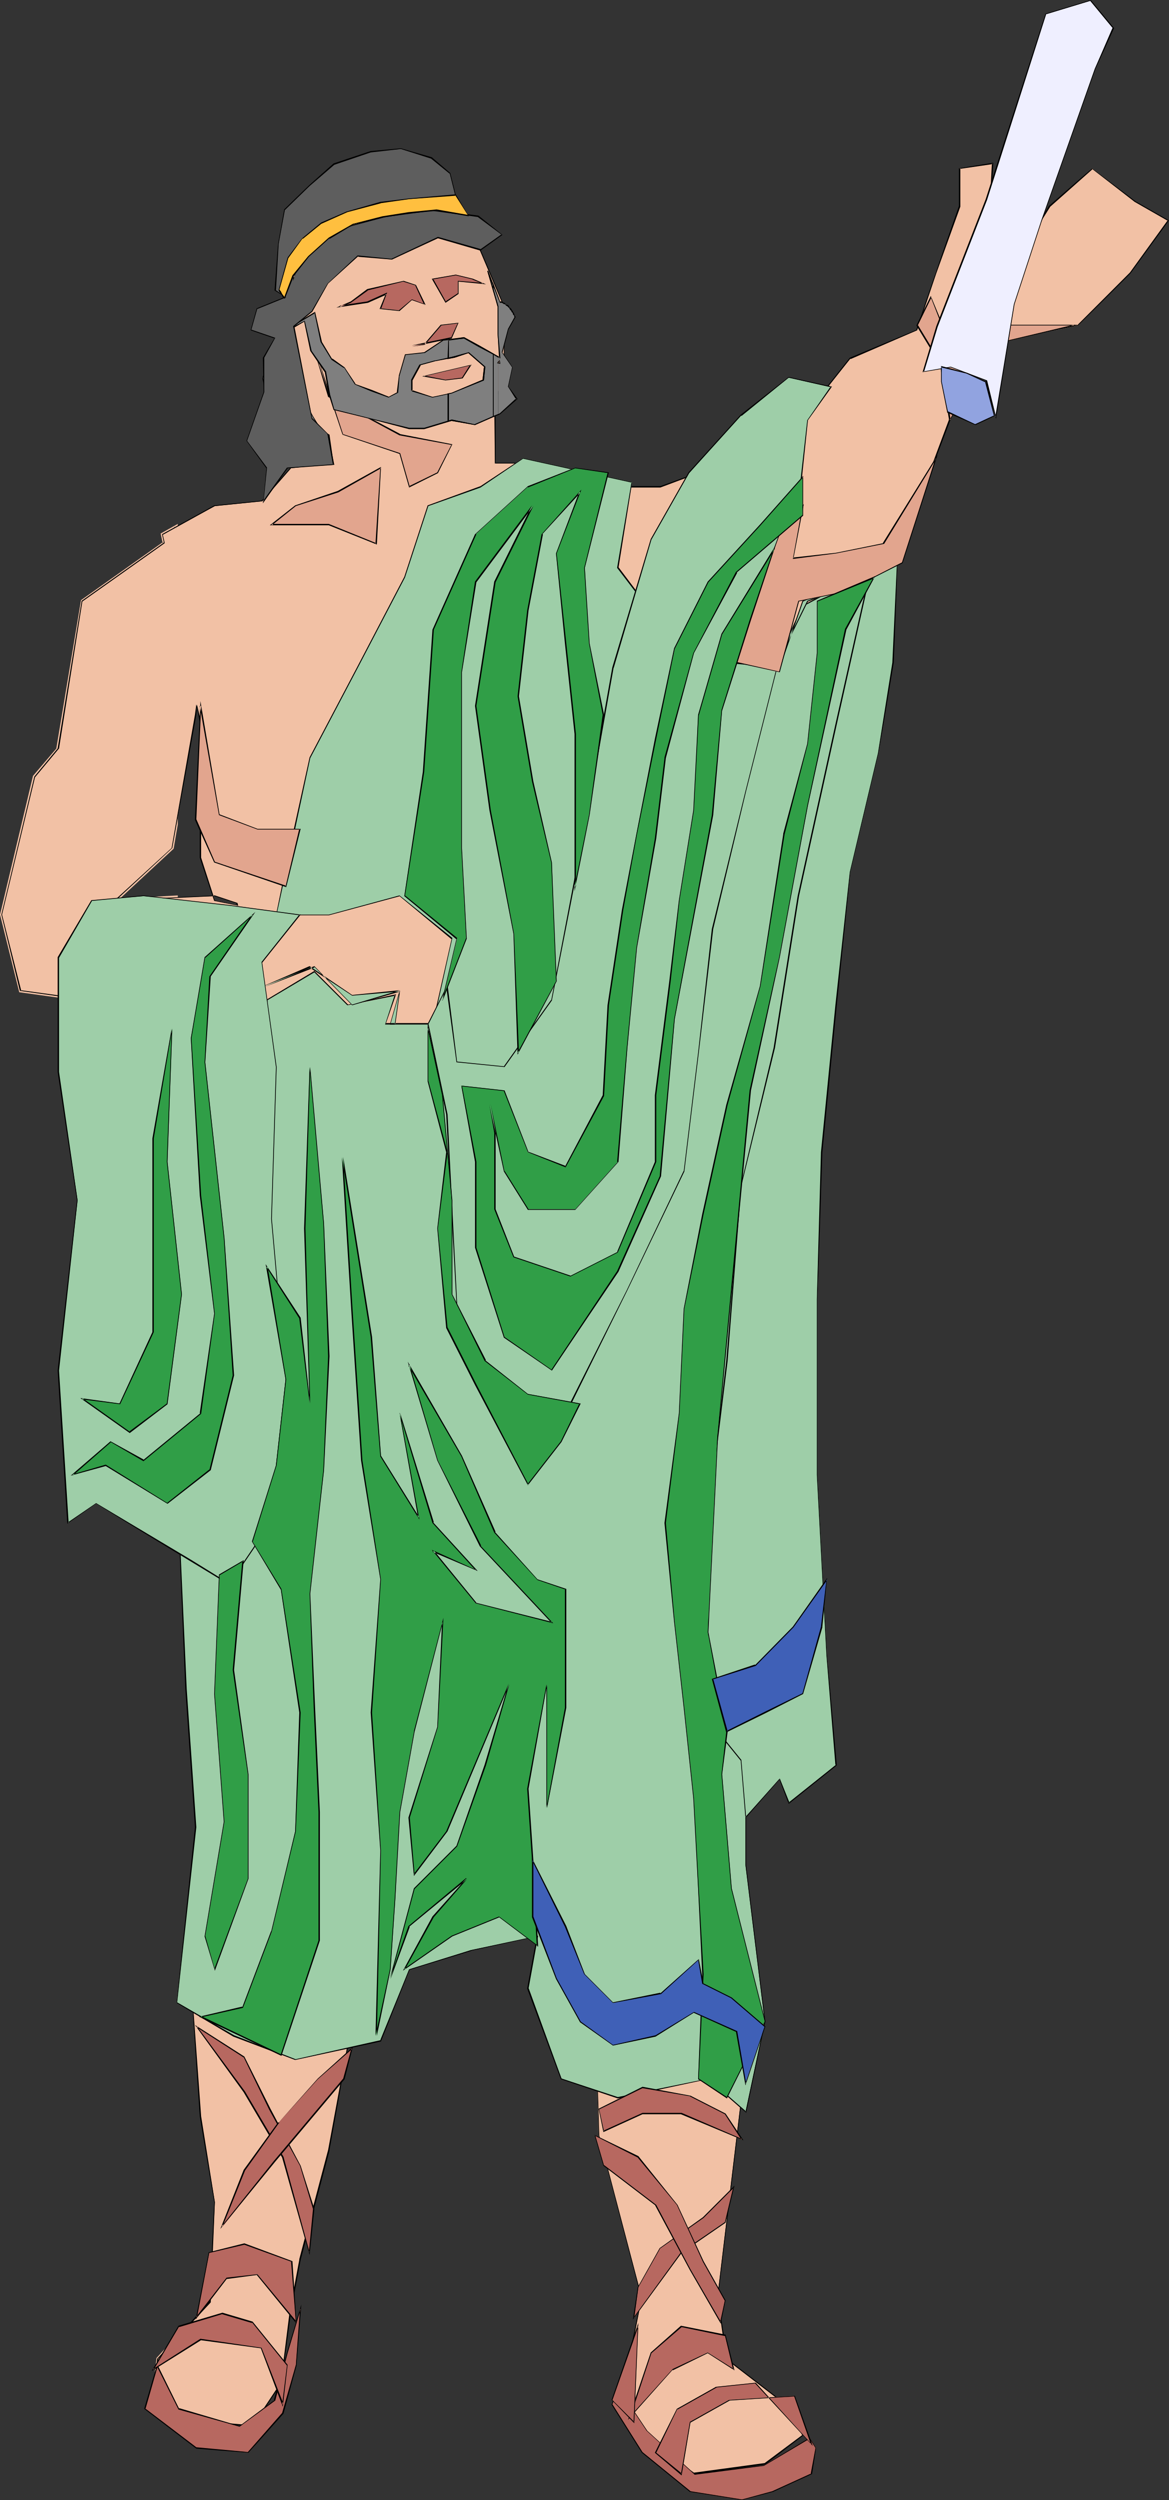
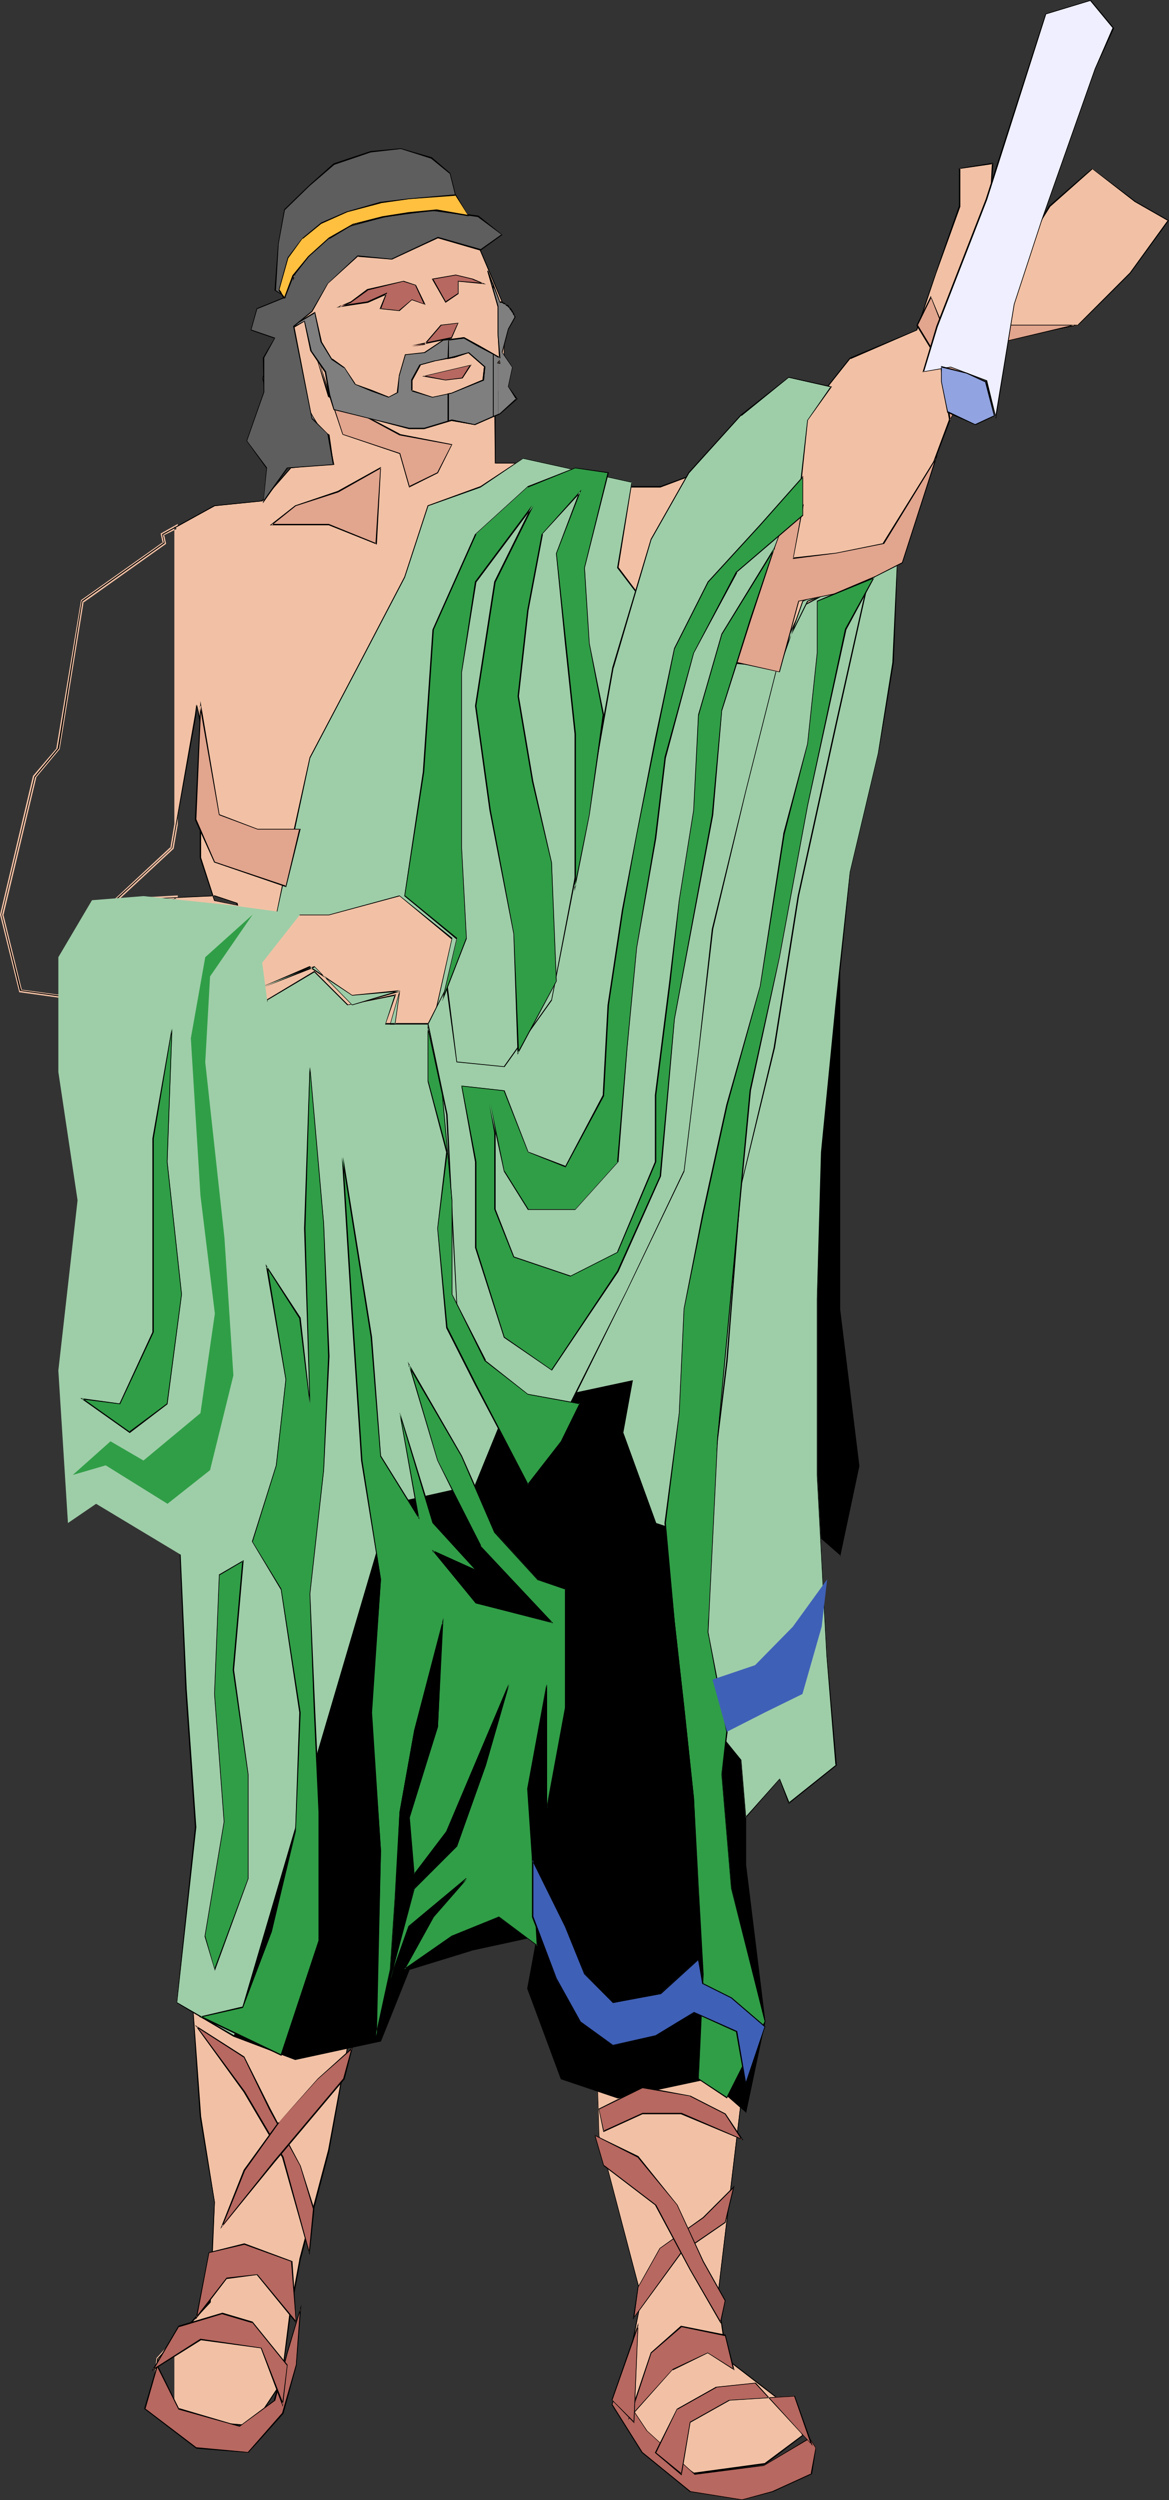
<svg xmlns="http://www.w3.org/2000/svg" xmlns:ns1="http://sodipodi.sourceforge.net/DTD/sodipodi-0.dtd" xmlns:ns2="http://www.inkscape.org/namespaces/inkscape" version="1.0" width="72.806mm" height="155.668mm" id="svg97" ns1:docname="Athenian.wmf">
  <rect width="100%" height="100%" fill="#333333" stroke="none" />
  <ns1:namedview id="namedview97" pagecolor="#ffffff" bordercolor="#000000" borderopacity="0.25" ns2:showpageshadow="2" ns2:pageopacity="0.0" ns2:pagecheckerboard="0" ns2:deskcolor="#d1d1d1" ns2:document-units="mm" />
  <defs id="defs1">
    <pattern id="WMFhbasepattern" patternUnits="userSpaceOnUse" width="6" height="6" x="0" y="0" />
  </defs>
-   <path style="fill:#f2c1a5;fill-opacity:1;fill-rule:evenodd;stroke:none" d="m 41.526,550.379 -4.363,4.848 -1.131,8.888 5.494,3.07 z m 0,-426.439 -3.232,1.778 0.323,2.101 -19.228,13.735 -5.655,34.581 -5.494,6.787 -7.917,32.318 4.524,17.937 36.679,5.171 v -27.147 l -14.381,0.646 13.411,-12.281 0.969,-5.494 z" id="path1" />
  <path style="fill:#f2c1a5;fill-opacity:1;fill-rule:evenodd;stroke:none" d="m 41.849,549.41 -5.009,5.494 -1.131,9.534 6.14,3.393 V 549.41 l -0.808,0.97 v 16.805 l 0.646,-0.323 -5.494,-3.07 0.323,0.485 0.969,-9.049 v 0.162 l 4.363,-4.686 -0.808,-0.323 z" id="path2" />
  <path style="fill:#f2c1a5;fill-opacity:1;fill-rule:evenodd;stroke:none" d="m 41.849,123.294 -4.04,2.262 0.485,2.262 0.162,-0.323 -19.39,13.735 -5.817,34.904 0.162,-0.162 -5.655,6.625 L 0,215.239 l 4.524,18.26 37.325,5.171 v -27.955 l -14.704,0.808 0.323,0.646 13.411,-12.443 0.969,-5.656 v -70.777 l -0.808,0.646 v 70.131 -0.162 l -0.969,5.656 0.162,-0.323 -14.057,13.089 15.35,-0.808 -0.485,-0.323 v 27.147 l 0.485,-0.485 -36.679,-5.009 0.323,0.162 -4.363,-17.775 v 0.162 l 7.756,-32.48 -0.162,0.162 5.655,-6.787 5.655,-34.742 -0.162,0.323 19.551,-13.897 -0.485,-2.262 -0.162,0.323 3.232,-1.616 -0.646,-0.485 z" id="path3" />
  <path style="fill:#f2c1a5;fill-opacity:1;fill-rule:evenodd;stroke:none" d="m 151.886,280.845 -0.808,-25.37 5.494,-16.805 1.131,-16.644 3.393,-20.199 15.512,-34.742 12.28,-23.431 22.46,-12.281 13.411,-35.873 12.28,-15.513 16.804,-3.393 12.28,-12.443 8.887,-12.281 -7.917,-4.525 -10.018,-7.756 -10.018,9.049 -5.655,8.888 h -8.887 l 1.131,-19.068 -7.756,1.131 v 9.049 l -5.655,15.513 -4.363,13.574 -15.673,6.625 -13.573,16.805 -14.381,3.393 -7.917,6.787 -8.887,3.232 h -10.018 l -11.149,-2.262 -6.625,-3.232 H 116.499 V 94.369 l 2.262,-5.494 V 72.07 L 108.582,48.639 93.07,35.227 70.611,46.377 l -4.524,29.086 -3.232,18.906 14.542,7.918 0.969,6.787 -10.018,0.97 -6.625,7.918 -11.149,1.131 -9.049,4.848 v 70.131 l 4.524,-25.855 0.162,-2.424 0.969,4.201 v 31.833 l 3.393,10.019 5.332,1.131 -0.162,-0.323 -5.171,-1.778 -9.049,0.323 v 27.147 l 3.393,0.323 15.512,-2.909 0.162,0.646 -5.655,1.293 5.655,25.693 -3.393,12.281 v 13.412 l -5.494,4.525 -7.917,43.468 1.131,26.824 1.131,42.498 4.524,19.068 -4.524,10.019 -1.131,31.349 2.262,31.187 3.393,20.199 -1.131,23.431 -7.917,8.726 v 16.805 l 4.524,2.585 13.411,1.131 6.625,-10.18 2.262,-16.805 2.262,-12.119 6.786,-25.855 6.786,-36.843 -3.555,-29.086 v -14.543 l 6.786,-25.855 10.018,-31.349 3.393,-27.955 -0.646,-5.009 h 0.646 l 4.363,-13.897 3.393,32.48 16.804,46.861 21.167,41.367 -6.786,22.461 1.131,37.974 10.18,38.136 -4.524,22.3 5.494,11.15 11.311,7.918 16.643,-2.262 8.887,-6.625 -3.232,-6.787 -14.542,-11.15 -2.262,-14.543 5.494,-45.892 -0.969,-34.581 -4.524,-9.049 2.262,-16.805 2.262,-22.461 -1.131,-75.948 -17.935,-55.749 z" id="path4" />
  <path style="fill:#000000;fill-opacity:1;fill-rule:evenodd;stroke:none" d="m 152.047,280.845 -0.969,-25.37 v 0.162 l 5.655,-16.967 1.131,-16.644 3.232,-20.199 v 0 l 15.673,-34.581 12.28,-23.592 v 0.162 l 22.298,-12.443 13.573,-35.712 12.28,-15.674 h -0.162 l 16.804,-3.393 12.28,-12.281 v 0 l 9.049,-12.443 -7.917,-4.525 -10.18,-7.756 -10.18,8.888 -5.494,9.049 v -0.162 h -8.887 l 0.162,0.162 1.131,-19.229 -8.079,1.293 v 9.049 -0.162 l -5.494,15.674 -4.524,13.412 h 0.162 l -15.835,6.625 -13.411,16.967 v -0.162 l -14.542,3.393 -7.756,6.787 -8.887,3.232 v 0 h -10.018 l -11.149,-2.262 h 0.162 l -6.786,-3.232 h -11.149 l 0.162,0.162 v -14.705 0.162 l 2.101,-5.656 V 72.07 L 108.744,48.477 93.07,35.065 70.449,46.215 l -4.363,29.248 -3.393,19.068 14.704,7.918 -0.162,-0.162 1.131,6.787 v -0.162 l -10.018,1.131 -6.786,7.756 h 0.162 l -11.311,1.131 -12.28,6.787 0.485,2.101 v -0.162 l -19.39,13.735 -5.655,34.742 v 0 l -5.494,6.625 -7.756,32.48 4.363,17.937 40.234,5.656 15.512,-2.909 -0.162,-0.162 0.162,0.646 0.162,-0.162 -5.817,1.293 5.655,25.855 v 0 l -3.393,12.281 v 13.412 h 0.162 l -5.655,4.525 -7.917,43.468 1.293,26.824 0.969,42.498 4.524,19.068 v -0.162 l -4.524,10.18 -0.969,31.349 2.101,31.187 3.393,20.199 -1.131,23.431 v 0 l -12.28,13.412 -1.131,9.211 10.18,5.494 13.411,1.293 6.786,-10.18 2.262,-16.967 2.262,-12.119 v 0 l 6.786,-25.693 v -0.162 l 6.625,-36.843 -3.393,-29.086 v -14.543 0 l 6.786,-25.693 10.018,-31.51 3.232,-27.955 -0.485,-5.009 h -0.162 0.646 l 4.524,-13.897 h -0.323 l 3.555,32.48 16.643,46.861 21.167,41.529 v -0.162 l -6.625,22.461 1.131,37.974 10.018,38.136 v 0 l -4.524,22.3 5.655,11.311 11.311,7.918 16.804,-2.262 8.887,-6.787 -3.232,-6.787 -14.704,-11.311 0.162,0.162 -2.262,-14.543 5.494,-45.892 -0.969,-34.581 -4.524,-9.211 v 0.162 l 2.262,-16.805 2.262,-22.461 -1.293,-75.948 -17.935,-55.911 -2.424,0.646 0.162,0.323 2.262,-0.646 -0.162,-0.162 17.935,55.749 v 0 l 1.131,75.948 -2.262,22.461 -2.101,16.805 4.363,9.049 v 0 l 1.131,34.581 -5.494,45.892 2.101,14.543 14.704,11.311 h -0.162 l 3.393,6.625 v -0.162 l -8.887,6.625 v 0 l -16.643,2.262 v 0 l -11.149,-7.756 v 0 l -5.494,-11.15 v 0 l 4.363,-22.3 -10.018,-38.136 v 0 l -1.131,-37.974 v 0 L 146.715,442.113 125.548,400.746 108.744,353.723 v 0.162 l -3.393,-32.965 -4.686,14.22 h 0.162 -0.646 l 0.485,5.171 -3.232,27.955 v 0 l -10.18,31.349 -6.786,25.855 v 14.543 l 3.555,29.086 -6.786,36.843 v 0 l -6.786,25.693 v 0.162 l -2.262,12.119 -2.101,16.805 v 0 l -6.786,10.18 0.162,-0.162 -13.411,-1.131 v 0 l -10.018,-5.494 h 0.162 l 1.131,-8.888 H 37.163 l 12.442,-13.412 0.969,-23.592 -3.232,-20.199 -2.262,-31.187 1.131,-31.349 v 0 l 4.363,-10.019 -4.363,-19.068 -1.131,-42.498 -1.131,-26.824 7.756,-43.468 v 0.162 l 5.655,-4.525 v -13.574 0 l 3.393,-12.281 -5.655,-25.693 h -0.162 l 5.817,-1.131 -0.323,-0.97 -15.512,2.909 -40.072,-5.494 0.162,0.162 -4.524,-17.937 7.756,-32.318 v 0 l 5.655,-6.787 5.494,-34.581 v 0 l 19.39,-13.735 -0.485,-2.101 v 0.162 l 12.28,-6.787 v 0 l 11.149,-1.131 6.786,-7.756 h -0.162 l 10.18,-1.131 -0.969,-6.787 -14.704,-7.918 h 0.162 L 66.248,75.463 70.772,46.377 70.611,46.538 93.07,35.227 h -0.162 l 15.673,13.574 v -0.162 l 10.018,23.592 v -0.162 16.805 -0.162 l -2.262,5.656 0.162,14.705 h 11.149 v 0 l 6.625,3.393 11.149,2.262 h 10.018 l 9.049,-3.393 7.756,-6.625 v 0 l 14.542,-3.393 13.411,-16.967 v 0.162 l 15.673,-6.787 4.524,-13.412 5.655,-15.674 v -9.049 l -0.162,0.162 7.756,-1.131 -0.162,-0.162 -0.969,19.068 9.049,0.162 5.655,-9.049 v 0 l 10.018,-8.888 h -0.162 l 10.018,7.756 7.917,4.525 -0.162,-0.162 -8.887,12.281 v 0 l -12.28,12.281 h 0.162 l -16.804,3.393 -12.442,15.674 -13.411,35.873 v -0.162 l -22.298,12.443 -12.442,23.431 -15.512,34.742 -3.393,20.199 -1.131,16.644 v 0 l -5.494,16.805 0.969,25.37 z" id="path5" />
  <path style="fill:#000000;fill-opacity:1;fill-rule:evenodd;stroke:none" d="m 46.212,165.792 0.808,4.201 v 31.833 l 3.393,10.18 5.655,1.131 -0.162,-0.646 -5.332,-1.778 -23.429,1.131 v 0.162 l 13.411,-12.443 5.655,-31.349 0.162,-2.424 h -0.162 l -0.323,2.424 -5.494,31.349 v 0 l -13.573,12.443 23.752,-1.131 h -0.162 l 5.332,1.778 h -0.162 l 0.162,0.323 h 0.162 l -5.332,-1.131 v 0 l -3.232,-10.019 v 0 -31.833 l -0.969,-4.201 z" id="path6" />
  <path style="fill:#9ecea8;fill-opacity:1;fill-rule:evenodd;stroke:none" d="m 123.124,107.781 -10.018,6.787 -12.28,4.525 -5.655,16.805 -10.987,21.168 -11.311,21.33 -4.524,21.168 -3.393,15.674 h 12.442 l 16.643,-4.363 12.28,10.019 -4.363,20.037 H 90.808 l 2.262,-6.625 -11.149,2.262 -7.917,-7.918 -11.149,6.787 -3.393,20.037 -1.131,22.461 -7.756,14.543 -5.655,24.4 -3.393,30.218 2.262,50.416 2.262,32.48 -4.524,41.367 13.411,7.756 14.542,5.656 20.198,-4.525 6.625,-16.805 14.542,-4.525 15.673,-3.232 -2.262,12.281 7.917,21.168 13.25,4.525 21.167,-4.525 8.887,7.918 4.524,-21.33 -4.524,-36.843 v -52.517 -41.529 l 5.655,-25.693 v -46.861 l 5.494,-43.63 11.311,-57.042 5.655,-30.056 2.101,-7.918 -16.804,8.888 -6.625,14.543 -22.298,-4.363 -14.542,-19.068 3.393,-20.199 z" id="path7" />
-   <path style="fill:#000000;fill-opacity:1;fill-rule:evenodd;stroke:none" d="m 123.124,107.781 -10.018,6.625 -12.442,4.525 -5.494,16.805 -11.149,21.33 -11.149,21.168 -4.686,21.33 -3.232,15.836 h 12.442 l 16.804,-4.525 h -0.162 l 12.28,10.18 v -0.162 l -4.524,20.037 0.162,-0.162 H 90.808 v 0.162 l 2.424,-6.948 -11.311,2.424 v 0 l -7.917,-7.918 -11.311,6.787 -3.393,20.199 -0.969,22.461 v 0 l -7.917,14.382 -5.494,24.562 -3.393,30.218 2.101,50.416 2.262,32.48 -4.363,41.367 13.411,7.918 14.542,5.494 20.198,-4.363 6.786,-16.967 -0.162,0.162 14.704,-4.525 h -0.162 l 15.673,-3.393 h -0.162 l -2.262,12.281 7.917,21.33 13.411,4.525 21.167,-4.525 v 0 l 9.049,7.918 4.524,-21.492 -4.524,-36.843 v -94.046 l 5.655,-25.693 v -46.861 l 5.494,-43.63 11.149,-57.042 5.655,-30.056 v 0 l 2.262,-8.241 -16.966,9.211 -6.786,14.543 0.162,-0.162 -22.298,-4.363 v 0 l -14.381,-19.068 v 0.162 l 3.232,-20.199 -25.691,-5.656 v 0.162 l 25.691,5.656 -0.162,-0.162 -3.393,20.199 14.542,19.068 22.46,4.525 6.786,-14.705 v 0.162 l 16.804,-8.888 -0.162,-0.323 -2.262,7.918 v 0.162 l -5.655,30.056 -11.149,57.042 -5.494,43.63 v 46.861 l -5.655,25.693 v 94.046 l 4.524,36.843 -4.524,21.33 0.162,-0.162 -8.887,-7.756 -21.329,4.363 v 0 l -13.25,-4.363 v 0 l -7.756,-21.33 v 0.162 l 2.262,-12.443 -15.835,3.393 v 0 l -14.542,4.525 -6.786,16.644 h 0.162 l -20.198,4.525 h 0.162 L 55.099,478.956 41.688,471.2 v 0.162 l 4.524,-41.367 -2.262,-32.48 -2.262,-50.416 3.393,-30.218 5.494,-24.4 v 0 l 7.917,-14.382 0.969,-22.623 3.555,-20.037 h -0.162 l 11.149,-6.625 v 0 l 7.756,7.756 11.311,-2.262 -0.162,-0.162 -2.262,6.948 h 11.311 l 4.524,-20.36 -12.442,-10.019 -16.643,4.525 v 0 h -12.442 0.162 l 3.393,-15.674 4.524,-21.168 v 0 l 11.149,-21.168 11.149,-21.33 5.494,-16.805 v 0 l 12.28,-4.363 10.018,-6.787 v 0 z" id="path8" />
+   <path style="fill:#000000;fill-opacity:1;fill-rule:evenodd;stroke:none" d="m 123.124,107.781 -10.018,6.625 -12.442,4.525 -5.494,16.805 -11.149,21.33 -11.149,21.168 -4.686,21.33 -3.232,15.836 h 12.442 l 16.804,-4.525 h -0.162 l 12.28,10.18 v -0.162 l -4.524,20.037 0.162,-0.162 H 90.808 v 0.162 l 2.424,-6.948 -11.311,2.424 v 0 l -7.917,-7.918 -11.311,6.787 -3.393,20.199 -0.969,22.461 v 0 l -7.917,14.382 -5.494,24.562 -3.393,30.218 2.101,50.416 2.262,32.48 -4.363,41.367 13.411,7.918 14.542,5.494 20.198,-4.363 6.786,-16.967 -0.162,0.162 14.704,-4.525 h -0.162 l 15.673,-3.393 h -0.162 l -2.262,12.281 7.917,21.33 13.411,4.525 21.167,-4.525 v 0 l 9.049,7.918 4.524,-21.492 -4.524,-36.843 v -94.046 l 5.655,-25.693 v -46.861 l 5.494,-43.63 11.149,-57.042 5.655,-30.056 v 0 l 2.262,-8.241 -16.966,9.211 -6.786,14.543 0.162,-0.162 -22.298,-4.363 v 0 l -14.381,-19.068 v 0.162 l 3.232,-20.199 -25.691,-5.656 v 0.162 l 25.691,5.656 -0.162,-0.162 -3.393,20.199 14.542,19.068 22.46,4.525 6.786,-14.705 v 0.162 l 16.804,-8.888 -0.162,-0.323 -2.262,7.918 v 0.162 v 46.861 l -5.655,25.693 v 94.046 l 4.524,36.843 -4.524,21.33 0.162,-0.162 -8.887,-7.756 -21.329,4.363 v 0 l -13.25,-4.363 v 0 l -7.756,-21.33 v 0.162 l 2.262,-12.443 -15.835,3.393 v 0 l -14.542,4.525 -6.786,16.644 h 0.162 l -20.198,4.525 h 0.162 L 55.099,478.956 41.688,471.2 v 0.162 l 4.524,-41.367 -2.262,-32.48 -2.262,-50.416 3.393,-30.218 5.494,-24.4 v 0 l 7.917,-14.382 0.969,-22.623 3.555,-20.037 h -0.162 l 11.149,-6.625 v 0 l 7.756,7.756 11.311,-2.262 -0.162,-0.162 -2.262,6.948 h 11.311 l 4.524,-20.36 -12.442,-10.019 -16.643,4.525 v 0 h -12.442 0.162 l 3.393,-15.674 4.524,-21.168 v 0 l 11.149,-21.168 11.149,-21.33 5.494,-16.805 v 0 l 12.28,-4.363 10.018,-6.787 v 0 z" id="path8" />
  <path style="fill:#9ecea8;fill-opacity:1;fill-rule:evenodd;stroke:none" d="m 51.706,292.48 6.625,-33.611 -8.887,-21.168 23.429,-10.18 10.018,6.787 11.149,-1.131 -2.101,7.756 h 8.887 l 4.363,21.33 2.424,44.599 7.756,24.562 10.018,15.674 7.756,-14.543 14.542,-28.925 13.411,-27.955 3.232,-27.955 3.393,-29.086 7.756,-32.48 7.917,-31.349 6.786,-13.25 14.381,-5.656 -7.756,34.581 -8.887,40.398 -5.655,35.712 -7.917,32.48 -3.232,41.206 -4.524,36.843 v 39.267 l 2.262,11.15 5.494,6.625 1.131,13.574 7.917,-9.049 2.262,5.656 11.149,-9.049 -2.101,-25.693 -2.262,-42.498 V 305.73 l 0.969,-34.581 3.393,-34.581 3.393,-31.349 6.625,-27.955 3.393,-21.33 1.131,-24.562 -22.46,10.18 -5.494,15.513 -11.149,-1.131 6.786,-18.906 8.887,-17.937 2.262,-20.199 5.494,-7.756 -10.018,-2.262 -11.311,8.888 -12.119,13.574 -8.887,15.513 -9.049,30.218 -7.756,43.63 -6.625,34.742 -11.149,15.674 -11.149,-1.131 -2.424,-17.937 -4.363,8.888 h -7.756 l 0.969,-7.756 -11.149,3.393 -8.887,-9.049 -25.691,10.18 11.149,25.693 z" id="path9" />
  <path style="fill:#000000;fill-opacity:1;fill-rule:evenodd;stroke:none" d="m 51.544,292.318 0.162,0.162 6.786,-33.611 -8.887,-21.33 -0.162,0.162 23.591,-10.019 h -0.162 l 10.018,6.625 11.149,-0.97 v -0.162 l -2.262,7.918 h 9.049 l -0.162,-0.162 4.363,21.33 2.424,44.599 7.756,24.562 10.18,15.836 7.917,-14.543 14.381,-29.086 13.411,-27.955 3.393,-27.955 3.393,-29.086 7.756,-32.48 7.917,-31.349 v 0.162 l 6.625,-13.412 v 0 l 14.381,-5.494 -0.162,-0.162 -7.756,34.581 -8.887,40.398 -5.655,35.712 -7.756,32.48 -3.393,41.206 -4.363,36.843 v 39.267 l 2.262,11.15 5.494,6.787 v -0.162 l 1.131,13.735 8.079,-9.211 h -0.162 l 2.262,5.817 11.311,-9.049 -2.262,-25.855 -2.262,-42.498 V 305.73 l 1.131,-34.581 3.393,-34.581 3.232,-31.349 6.625,-27.955 3.555,-21.33 0.969,-24.723 -22.46,10.18 -5.494,15.674 v -0.162 l -11.149,-1.131 v 0.162 l 6.786,-18.906 9.049,-17.937 2.101,-20.199 v 0 l 5.655,-7.918 -10.18,-2.262 -11.311,8.888 v 0 l -12.28,13.574 -8.887,15.674 -9.049,30.218 v 0 l -7.756,43.63 -6.625,34.742 v -0.162 l -11.149,15.674 h 0.162 l -11.149,-1.131 v 0.162 l -2.262,-18.26 -4.686,9.211 0.162,-0.162 h -7.756 v 0.162 l 1.131,-7.918 -11.311,3.393 v 0 l -8.887,-9.049 -25.853,10.18 11.149,25.855 v 0 l -7.756,28.925 0.162,0.162 7.756,-29.086 -11.149,-25.855 v 0.162 l 25.691,-10.019 v -0.162 l 8.887,9.049 11.311,-3.232 -0.162,-0.162 -1.131,7.918 h 7.917 l 4.524,-9.049 h -0.323 l 2.424,17.937 11.311,1.131 11.149,-15.674 6.786,-34.742 7.756,-43.63 v 0.162 l 8.887,-30.218 8.887,-15.674 v 0 l 12.28,-13.574 v 0.162 l 11.149,-9.049 v 0 l 10.018,2.262 -0.162,-0.162 -5.494,7.918 -2.262,20.199 v -0.162 l -8.887,17.937 -6.786,19.229 11.472,1.131 5.494,-15.674 v 0 l 22.298,-10.019 -0.162,-0.162 -1.131,24.562 -3.393,21.33 -6.625,27.955 -3.393,31.349 -3.393,34.581 -0.969,34.581 v 41.367 l 2.262,42.498 2.101,25.693 h 0.162 l -11.149,8.888 h 0.162 l -2.262,-5.656 -8.079,9.049 0.162,0.162 -1.131,-13.574 -5.494,-6.787 v 0.162 l -2.262,-11.15 v -39.267 l 4.524,-36.843 3.232,-41.206 7.917,-32.48 5.655,-35.712 8.887,-40.398 7.756,-34.742 -14.704,5.656 -6.625,13.412 -7.917,31.349 -7.917,32.48 -3.232,29.086 -3.393,27.955 v -0.162 l -13.411,28.117 -14.542,28.925 -7.756,14.382 h 0.323 l -10.018,-15.674 -7.917,-24.4 v 0 l -2.262,-44.599 -4.524,-21.492 h -8.887 v 0.162 l 2.262,-7.918 -11.311,1.131 v 0 l -10.018,-6.787 -23.591,10.18 9.049,21.33 v 0 l -6.786,33.611 h 0.162 z" id="path10" />
  <path style="fill:#9ecea8;fill-opacity:1;fill-rule:evenodd;stroke:none" d="m 70.611,215.239 -8.887,11.311 3.232,24.562 -0.969,35.712 3.232,37.812 -2.262,20.199 6.786,24.562 -11.149,-6.625 -6.625,10.019 -9.049,-5.494 -22.298,-13.412 -6.625,4.525 -2.262,-35.873 4.524,-40.075 -4.524,-30.218 v -26.986 l 7.917,-13.412 12.119,-0.97 20.198,2.101 z" id="path11" />
-   <path style="fill:#000000;fill-opacity:1;fill-rule:evenodd;stroke:none" d="m 70.611,215.401 -0.162,-0.162 -8.887,11.15 3.393,24.723 -1.131,35.712 3.393,37.812 -2.262,20.199 6.625,24.723 0.162,-0.162 -11.149,-6.625 -6.786,10.019 0.162,-0.162 -8.887,-5.494 -22.46,-13.412 -6.625,4.525 0.162,0.162 -2.262,-35.873 4.363,-40.075 -4.363,-30.218 v -26.986 0.162 l 7.756,-13.412 v 0 l 12.119,-1.131 20.198,2.262 16.643,2.262 0.162,-0.162 -16.804,-2.262 -20.198,-2.262 -12.28,1.131 -7.917,13.412 v 26.986 l 4.524,30.218 -4.524,40.075 2.262,36.035 6.786,-4.686 v 0 l 22.298,13.574 9.049,5.494 6.786,-10.019 h -0.162 l 11.311,6.787 -6.786,-24.885 v 0 l 2.262,-20.199 -3.393,-37.812 1.131,-35.712 -3.393,-24.562 v 0 l 9.049,-11.311 z" id="path12" />
  <path style="fill:#e2a58e;fill-opacity:1;fill-rule:evenodd;stroke:none" d="m 47.181,166.116 4.524,25.693 8.887,3.232 H 70.611 l -3.393,13.574 -16.643,-5.656 -4.524,-10.019 z" id="path13" />
  <path style="fill:#000000;fill-opacity:1;fill-rule:evenodd;stroke:none" d="m 47.343,166.116 h -0.323 l 4.524,25.693 9.049,3.393 H 70.611 l -0.162,-0.162 -3.232,13.574 0.162,-0.162 -16.804,-5.656 v 0 L 46.212,192.778 v 0.162 l 1.131,-26.824 -0.162,-1.131 -1.293,27.955 4.524,10.019 16.966,5.817 3.393,-13.735 H 60.593 v 0 l -8.887,-3.393 v 0.162 l -4.524,-26.824 z" id="path14" />
  <path style="fill:#e2a58e;fill-opacity:1;fill-rule:evenodd;stroke:none" d="m 79.659,115.699 -10.18,3.393 -5.494,4.363 h 13.411 l 11.149,4.525 1.131,-17.937 z" id="path15" />
  <path style="fill:#000000;fill-opacity:1;fill-rule:evenodd;stroke:none" d="m 79.498,115.538 -10.018,3.393 -5.978,4.686 h 13.896 v 0 l 11.311,4.525 0.969,-18.26 -10.18,5.656 0.162,0.323 10.018,-5.656 -0.162,-0.162 -1.131,17.937 0.162,-0.162 -11.149,-4.525 H 63.986 v 0.323 l 5.655,-4.525 10.018,-3.232 z" id="path16" />
  <path style="fill:#e2a58e;fill-opacity:1;fill-rule:evenodd;stroke:none" d="m 80.629,102.287 13.411,4.525 2.262,7.756 6.786,-3.232 3.232,-6.787 -12.28,-2.262 -16.643,-9.049 -3.393,-11.15 z" id="path17" />
  <path style="fill:#000000;fill-opacity:1;fill-rule:evenodd;stroke:none" d="m 80.629,102.287 13.411,4.525 v 0 l 2.262,7.918 6.786,-3.393 3.393,-6.787 -12.442,-2.424 h 0.162 L 77.397,93.238 h 0.162 l -3.393,-11.15 h -0.323 l 6.786,20.199 h 0.162 L 74.165,82.088 h -0.323 l 3.393,11.311 16.804,9.049 12.28,2.262 v -0.162 l -3.393,6.625 v 0 l -6.625,3.232 0.162,0.162 -2.262,-7.918 -13.573,-4.525 0.162,0.162 z" id="path18" />
  <path style="fill:#e2a58e;fill-opacity:1;fill-rule:evenodd;stroke:none" d="m 173.376,155.935 5.655,-17.937 4.363,-12.281 5.494,-6.625 -2.262,12.281 10.18,-1.131 11.149,-2.262 12.28,-20.199 -7.756,24.562 -13.411,6.948 -11.149,2.262 -4.524,16.644 z" id="path19" />
  <path style="fill:#000000;fill-opacity:1;fill-rule:evenodd;stroke:none" d="m 173.376,155.774 0.162,0.162 5.494,-17.775 4.524,-12.443 5.494,-6.625 h -0.162 l -2.262,12.443 10.18,-1.293 11.311,-2.262 12.28,-20.037 -0.162,-0.162 -7.917,24.562 v 0 l -13.25,6.787 v 0 l -11.149,2.262 -4.524,16.644 v 0 l -10.018,-2.262 -0.162,0.162 10.341,2.262 4.524,-16.644 h -0.162 l 11.149,-2.262 13.411,-6.787 8.241,-25.531 -12.926,20.845 h 0.162 l -11.149,2.262 -10.18,1.131 0.162,0.162 2.424,-12.766 -5.817,7.11 -4.524,12.281 -5.655,17.937 z" id="path20" />
  <path style="fill:#e2a58e;fill-opacity:1;fill-rule:evenodd;stroke:none" d="m 223.627,98.894 -2.262,-13.412 -5.494,-8.888 3.232,-6.625 4.524,11.15 12.28,-4.525 h 16.804 l -19.066,4.525 z" id="path21" />
  <path style="fill:#000000;fill-opacity:1;fill-rule:evenodd;stroke:none" d="m 223.466,98.894 h 0.323 l -2.262,-13.412 -5.494,-9.049 v 0.162 l 3.232,-6.625 h -0.162 l 4.363,11.15 12.442,-4.525 v 0 h 16.804 v -0.162 l -19.066,4.525 -10.18,17.937 v 0.323 l 10.341,-18.098 h -0.162 l 20.036,-4.686 h -17.774 l -12.442,4.525 h 0.323 l -4.686,-11.311 -3.393,6.948 5.494,9.049 v -0.162 l 2.262,13.735 z" id="path22" />
  <path style="fill:#309e47;fill-opacity:1;fill-rule:evenodd;stroke:none" d="m 88.546,479.118 1.131,-43.63 -2.262,-32.48 2.262,-31.349 -4.524,-27.955 -2.262,-34.581 -2.262,-36.843 6.786,42.337 2.262,27.955 8.887,14.543 -4.524,-24.562 7.917,25.855 10.018,10.988 -10.018,-4.363 10.018,12.281 17.935,4.363 -16.804,-17.775 -10.018,-20.199 -6.786,-22.3 12.28,21.168 7.917,17.937 10.018,11.15 6.625,2.262 v 27.955 l -4.363,23.592 v -29.086 l -4.524,24.562 1.131,16.805 1.131,20.199 -9.049,-6.787 -11.149,4.525 -11.149,7.756 6.786,-12.281 7.756,-9.049 -13.411,11.311 -4.363,12.281 5.494,-21.33 10.18,-10.019 6.625,-19.068 5.494,-18.906 -14.542,34.581 -7.756,10.18 -1.131,-13.412 6.786,-21.33 1.131,-24.723 -6.786,25.855 -3.393,18.906 -0.969,20.199 -1.131,16.805 z" id="path23" />
  <path style="fill:#000000;fill-opacity:1;fill-rule:evenodd;stroke:none" d="m 88.384,479.118 h 0.323 l 0.969,-43.63 -2.101,-32.48 2.101,-31.349 -4.363,-27.955 -2.262,-34.581 -2.262,-36.843 h -0.323 l 6.786,42.337 2.262,28.117 9.21,14.866 -4.524,-25.047 -0.162,0.162 7.756,25.693 10.18,11.15 v -0.162 l -10.341,-4.686 10.341,12.604 18.259,4.686 -17.128,-18.26 h 0.162 l -10.18,-20.037 -6.625,-22.461 -0.323,0.162 12.442,21.33 7.756,17.937 10.18,11.15 6.625,2.262 -0.162,-0.162 v 27.955 l -4.363,23.592 h 0.162 v -29.086 h -0.162 l -4.524,24.562 1.131,16.805 1.131,20.199 0.162,-0.162 -9.049,-6.787 -11.149,4.525 -11.149,7.756 0.162,0.162 6.786,-12.281 7.756,-8.888 -0.162,-0.323 -13.573,11.311 -4.363,12.281 0.162,0.162 5.655,-21.168 v 0 l 10.018,-10.019 6.786,-19.068 5.494,-19.068 -0.162,-0.162 -14.704,34.742 -7.594,10.019 0.162,0.162 -1.131,-13.412 v 0 l 6.625,-21.33 1.293,-25.693 -6.948,26.663 v 0.162 l -3.393,18.906 -1.131,20.199 -1.131,16.805 -3.393,15.674 h 0.323 l 3.232,-15.674 1.131,-16.805 1.131,-20.199 3.393,-18.906 v 0 l 6.625,-25.693 -0.162,-0.162 -1.131,24.723 v 0 l -6.786,21.33 1.293,13.735 7.917,-10.503 14.542,-34.581 -0.162,-0.162 -5.655,19.068 -6.625,19.068 v 0 l -10.018,10.019 -5.655,21.168 0.162,0.162 4.524,-12.281 h -0.162 l 13.573,-11.15 -0.162,-0.162 -7.917,8.888 -6.948,12.766 11.634,-8.08 11.149,-4.525 h -0.162 l 9.21,6.948 -1.131,-20.36 -1.131,-16.805 4.363,-24.562 h -0.162 v 29.086 h 0.162 l 4.524,-23.592 v -27.955 l -6.786,-2.262 v 0 l -10.018,-11.15 h 0.162 l -7.917,-17.937 -12.765,-22.138 6.948,23.269 10.018,20.199 16.804,17.937 0.162,-0.162 -17.935,-4.525 h 0.162 l -10.018,-12.281 -0.323,0.323 10.664,4.525 -10.503,-11.473 h 0.162 l -7.917,-25.693 h -0.162 l 4.363,24.562 h 0.323 l -9.049,-14.543 v 0 l -2.101,-27.955 -6.786,-42.337 h -0.323 l 2.262,36.843 2.262,34.581 4.524,27.955 -2.262,31.349 2.262,32.48 -1.131,43.63 h 0.323 z" id="path24" />
  <path style="fill:#309e47;fill-opacity:1;fill-rule:evenodd;stroke:none" d="m 100.826,242.063 3.393,15.674 2.101,24.723 v 22.138 l 7.917,15.674 10.018,7.756 12.28,2.262 -4.363,8.888 -7.917,10.18 -12.28,-23.431 -6.786,-13.412 -2.101,-23.431 2.101,-17.937 -4.363,-16.644 z" id="path25" />
  <path style="fill:#000000;fill-opacity:1;fill-rule:evenodd;stroke:none" d="m 100.826,242.063 h -0.162 l 3.393,15.674 2.262,24.723 v 22.138 l 7.756,15.674 10.18,7.918 12.28,2.262 -0.162,-0.162 -4.363,8.888 -7.917,10.18 h 0.323 l -12.28,-23.592 -6.786,-13.412 v 0.162 l -2.262,-23.431 2.262,-17.937 -4.524,-16.805 v 0.162 -12.443 l -0.162,-0.97 v 13.412 l 4.363,16.644 v 0 l -2.101,17.937 2.101,23.431 6.786,13.412 12.442,23.592 7.917,-10.18 4.524,-9.049 -12.442,-2.262 v 0 L 114.237,320.112 h 0.162 l -7.917,-15.513 v 0 -22.138 l -2.262,-24.723 -3.555,-16.644 z" id="path26" />
  <path style="fill:#309e47;fill-opacity:1;fill-rule:evenodd;stroke:none" d="m 108.582,255.476 3.393,17.937 v 20.199 l 6.786,21.007 11.149,7.918 15.512,-23.431 10.018,-22.3 3.393,-37.004 8.887,-47.993 2.262,-24.723 6.625,-21.168 5.655,-16.805 -12.28,20.199 -5.655,18.906 -0.969,22.461 -3.393,21.168 -2.262,19.068 -3.393,26.824 v 15.674 l -8.887,21.168 -11.149,5.656 -13.25,-4.363 -4.524,-11.311 v -17.937 l -1.131,-6.625 3.393,15.674 5.494,8.888 h 11.149 l 10.018,-11.15 2.262,-26.824 2.101,-23.592 4.524,-25.693 2.262,-18.906 6.786,-24.723 10.018,-19.068 15.512,-13.25 v -9.049 l -9.856,11.15 -12.442,13.574 -7.756,15.674 -4.524,21.168 -4.524,22.461 -3.232,17.775 -3.393,22.461 -1.131,21.168 -8.887,16.805 -8.887,-3.393 -5.494,-14.543 z" id="path27" />
  <path style="fill:#000000;fill-opacity:1;fill-rule:evenodd;stroke:none" d="m 108.582,255.476 3.232,17.937 v 20.199 l 6.786,21.168 11.311,7.756 15.673,-23.269 10.018,-22.461 3.232,-37.004 9.049,-47.993 2.101,-24.723 v 0.162 l 6.786,-21.33 5.817,-17.613 -12.765,20.845 -5.494,19.068 -1.131,22.461 -3.393,21.168 -2.262,19.068 -3.393,26.824 v 15.674 0 l -8.887,21.168 h 0.162 l -11.149,5.656 h 0.162 l -13.411,-4.525 v 0 l -4.363,-11.15 v 0 -17.937 l -1.131,-6.625 h -0.323 l 3.393,15.674 5.655,9.049 h 11.149 l 10.18,-11.311 2.101,-26.824 2.262,-23.592 4.524,-25.693 2.262,-18.906 v 0 l 6.625,-24.723 10.18,-18.906 h -0.162 l 15.673,-13.412 v -9.372 l -10.18,11.473 -12.28,13.412 -7.917,15.674 -4.524,21.33 -4.363,22.461 -3.393,17.775 -3.393,22.461 -1.131,21.168 v 0 l -8.887,16.805 0.162,-0.162 -8.887,-3.393 0.162,0.162 -5.655,-14.543 -10.18,-1.131 v 0.162 l 10.18,1.131 h -0.162 l 5.655,14.382 8.887,3.555 9.049,-16.805 1.131,-21.33 3.393,-22.461 3.232,-17.775 4.524,-22.461 4.363,-21.168 v 0 l 7.917,-15.674 v 0 l 12.28,-13.412 10.018,-11.311 h -0.162 v 9.049 -0.162 l -15.673,13.412 -10.018,19.068 -6.786,24.562 v 0.162 l -2.262,18.906 -4.363,25.693 -2.262,23.592 -2.262,26.824 h 0.162 l -10.018,11.15 v 0 h -11.149 0.162 l -5.655,-9.049 v 0.162 l -3.232,-15.674 h -0.323 l 1.131,6.625 v 17.937 l 4.524,11.311 13.411,4.525 11.149,-5.656 9.049,-21.33 v -15.674 l 3.393,-26.824 2.101,-19.068 3.393,-21.168 1.131,-22.461 v 0.162 l 5.494,-19.068 12.442,-20.199 h -0.323 l -5.655,16.805 -6.625,21.168 -2.262,24.723 -8.887,47.993 -3.393,37.004 v 0 l -10.018,22.3 -15.512,23.269 h 0.162 l -11.149,-7.756 v 0 l -6.625,-21.007 v 0 -20.199 l -3.393,-17.937 -0.162,0.162 z" id="path28" />
  <path style="fill:#309e47;fill-opacity:1;fill-rule:evenodd;stroke:none" d="m 143.16,111.336 -5.494,22.3 0.969,17.775 3.393,16.805 -3.393,23.592 -3.232,16.805 v -35.873 l -2.262,-21.33 -2.262,-21.168 5.655,-14.543 -8.887,10.019 -3.393,17.937 -2.262,20.199 3.393,20.037 4.524,19.068 0.969,27.955 -8.887,16.805 -0.969,-27.955 -5.655,-29.086 -3.393,-24.562 4.524,-29.086 8.887,-17.937 -13.411,17.937 -3.393,21.168 v 17.937 23.431 l 1.131,21.33 -5.494,14.543 3.393,-14.543 -12.442,-10.019 4.524,-29.248 2.262,-33.449 10.018,-22.461 12.28,-11.15 11.149,-4.525 z" id="path29" />
  <path style="fill:#000000;fill-opacity:1;fill-rule:evenodd;stroke:none" d="m 143.16,111.336 h -0.162 l -5.494,22.3 1.131,17.775 3.232,16.805 -3.232,23.592 -3.393,16.805 h 0.323 v -35.873 l -2.262,-21.33 -2.262,-21.168 v 0 l 5.817,-15.028 -9.372,10.503 -3.393,17.937 -2.262,20.199 3.393,20.037 4.524,19.068 1.131,27.955 v 0 l -9.049,16.805 h 0.323 l -1.131,-27.955 -5.494,-29.086 -3.393,-24.562 4.524,-29.086 v 0 l 8.887,-17.937 -0.323,-0.162 -13.411,17.937 -3.232,21.33 v 41.367 l 1.131,21.33 v -0.162 l -5.655,14.543 0.162,0.162 3.393,-14.705 -12.28,-10.019 v 0.162 l 4.524,-29.248 2.262,-33.449 v 0 l 10.018,-22.461 h -0.162 l 12.28,-11.15 v 0.162 l 11.149,-4.525 v 0 l 7.756,1.131 0.162,-0.162 -7.917,-1.131 -11.149,4.363 -12.442,11.311 -10.018,22.461 -2.262,33.449 -4.363,29.248 12.28,10.18 v -0.162 l -3.393,14.543 h 0.162 l 5.655,-14.543 -1.131,-21.33 V 158.198 l 3.393,-21.168 v 0 l 13.411,-17.937 -0.323,-0.162 -8.887,17.937 -4.524,29.248 3.393,24.562 5.655,29.086 0.969,28.44 9.21,-17.29 -1.131,-27.955 -4.363,-19.068 -3.393,-20.037 2.262,-20.199 3.393,-17.937 h -0.162 l 9.049,-9.857 -0.323,-0.162 -5.494,14.543 2.101,21.168 2.262,21.33 v 37.004 l 3.555,-17.937 3.393,-23.592 -3.393,-16.805 -1.131,-17.775 5.655,-22.461 z" id="path30" />
  <path style="fill:#309e47;fill-opacity:1;fill-rule:evenodd;stroke:none" d="m 192.442,141.554 v 12.119 l -2.262,21.33 -5.655,21.33 -5.494,35.712 -7.917,27.955 -5.655,25.693 -4.363,22.3 -1.131,24.562 -3.393,25.855 2.262,23.269 2.262,20.199 2.262,21.33 0.969,21.168 1.131,20.199 -1.131,24.562 6.786,4.525 8.887,-17.937 -7.756,-31.349 -2.262,-26.824 1.131,-10.019 -4.524,-23.431 2.262,-46.053 4.524,-46.7 3.232,-34.742 6.786,-31.349 6.786,-35.712 8.887,-41.367 6.625,-12.281 z" id="path31" />
  <path style="fill:#000000;fill-opacity:1;fill-rule:evenodd;stroke:none" d="m 192.281,141.392 v 12.281 l -2.262,21.33 v 0 l -5.655,21.168 v 0.162 l -5.494,35.712 v 0 l -7.917,27.955 v 0 l -5.655,25.693 -4.363,22.3 -1.131,24.562 -3.393,25.855 2.262,23.269 2.262,20.199 2.262,21.33 1.131,21.168 0.969,20.199 -0.969,24.723 6.786,4.525 9.049,-18.098 -7.917,-31.349 -2.262,-26.824 1.293,-10.019 -4.524,-23.431 2.262,-46.053 7.756,-81.442 6.786,-31.349 6.625,-35.712 9.049,-41.367 v 0 l 6.786,-12.604 -13.734,5.817 0.162,0.162 13.411,-5.494 -0.162,-0.323 -6.786,12.281 -8.887,41.529 -6.625,35.712 -6.948,31.349 -7.594,81.442 -2.262,46.053 4.363,23.431 -1.131,10.019 2.262,26.824 7.917,31.349 v 0 l -9.049,17.937 0.162,-0.162 -6.625,-4.363 v 0 l 1.131,-24.562 -1.131,-20.199 -1.131,-21.168 -2.262,-21.33 -2.262,-20.199 -2.101,-23.269 3.232,-25.855 1.131,-24.562 4.524,-22.3 5.655,-25.693 v 0 l 7.756,-27.955 v 0 l 5.655,-35.712 v 0 l 5.494,-21.33 v 0 l 2.262,-21.33 v -12.119 0 z" id="path32" />
  <path style="fill:#309e47;fill-opacity:1;fill-rule:evenodd;stroke:none" d="m 59.462,215.239 -10.018,14.543 -1.131,20.199 4.524,41.367 2.101,32.318 -5.494,22.3 -10.018,7.918 -14.542,-9.049 -7.756,2.262 8.887,-7.918 7.756,4.525 13.411,-11.15 3.393,-23.431 -3.393,-27.794 -2.262,-37.004 3.393,-19.068 z" id="path33" />
-   <path style="fill:#000000;fill-opacity:1;fill-rule:evenodd;stroke:none" d="m 59.462,215.401 -0.162,-0.162 -10.018,14.543 -1.131,20.199 4.524,41.367 2.101,32.318 -5.494,22.3 v -0.162 l -10.018,7.918 h 0.162 l -14.542,-9.049 -7.756,2.262 v 0.323 l 9.049,-7.918 h -0.162 l 7.756,4.525 13.573,-11.15 3.232,-23.592 -3.232,-27.794 -2.262,-37.004 3.232,-19.068 v 0.162 l 11.149,-10.019 0.646,-0.808 -11.957,10.665 -3.232,19.068 2.101,37.004 3.393,27.794 -3.393,23.431 h 0.162 l -13.411,10.988 h 0.162 l -7.917,-4.363 -9.372,8.08 8.241,-2.262 v 0 l 14.542,8.888 10.18,-7.918 5.494,-22.3 -2.262,-32.318 -4.524,-41.367 1.293,-20.199 v 0 L 60.108,214.593 Z" id="path34" />
  <path style="fill:#309e47;fill-opacity:1;fill-rule:evenodd;stroke:none" d="m 40.557,242.063 -1.131,31.349 3.393,31.187 -3.393,25.693 -8.887,6.787 -11.149,-7.918 8.887,1.131 7.756,-16.805 v -22.138 -23.431 z" id="path35" />
  <path style="fill:#000000;fill-opacity:1;fill-rule:evenodd;stroke:none" d="m 40.557,242.063 h -0.162 l -1.131,31.349 3.393,31.187 -3.393,25.693 v 0 l -8.887,6.625 h 0.162 l -11.149,-7.918 v 0.323 l 8.887,1.131 7.917,-16.967 v -45.569 l 4.363,-25.855 h -0.162 l -4.524,25.855 v 45.569 0 l -7.756,16.805 h 0.162 l -9.372,-1.293 11.634,8.241 8.887,-6.787 3.393,-25.855 -3.393,-31.187 1.131,-31.349 h -0.162 z" id="path36" />
  <path style="fill:#309e47;fill-opacity:1;fill-rule:evenodd;stroke:none" d="m 57.199,367.297 -2.262,25.693 3.393,24.562 v 24.562 l -7.756,21.33 -2.262,-7.756 4.524,-26.986 -2.262,-30.056 1.131,-28.117 z" id="path37" />
  <path style="fill:#000000;fill-opacity:1;fill-rule:evenodd;stroke:none" d="m 57.199,367.458 -0.162,-0.162 -2.262,25.693 3.555,24.562 v 24.562 0 l -7.917,21.33 h 0.162 l -2.262,-7.918 v 0.162 l 4.524,-26.986 -2.262,-30.056 1.131,-28.117 v 0.162 l 5.494,-3.232 0.162,-0.323 -5.817,3.393 -1.131,28.117 2.262,30.056 -4.524,26.986 2.424,8.08 7.917,-21.653 v -24.562 l -3.393,-24.562 2.262,-25.855 z" id="path38" />
  <path style="fill:#309e47;fill-opacity:1;fill-rule:evenodd;stroke:none" d="m 72.873,251.113 3.393,36.843 1.131,31.187 -1.131,26.824 -3.393,29.086 1.131,26.824 1.131,24.562 v 30.218 l -9.049,26.986 -18.905,-9.049 10.018,-2.262 6.786,-17.775 5.494,-23.592 1.131,-27.955 -4.524,-29.086 -6.625,-11.15 5.494,-17.937 2.262,-20.199 -4.363,-26.501 7.756,12.119 2.262,20.037 -1.131,-41.206 z" id="path39" />
  <path style="fill:#000000;fill-opacity:1;fill-rule:evenodd;stroke:none" d="m 73.034,251.113 h -0.162 l 3.232,36.843 1.131,31.187 -1.131,26.824 -3.232,29.086 0.969,26.824 1.131,24.562 v 30.218 0 l -8.887,26.824 h 0.162 l -18.905,-9.049 -0.162,0.323 10.018,-2.262 6.786,-17.937 v 0 l 5.655,-23.592 1.131,-27.955 -4.524,-29.086 -6.786,-11.15 v 0.162 l 5.655,-18.098 2.262,-20.199 -4.363,-26.501 h -0.323 l 7.756,12.119 v 0 l 2.424,20.037 h 0.162 l -1.131,-41.206 1.131,-37.974 h -0.162 l -1.293,37.974 1.293,41.206 h 0.162 l -2.262,-20.199 -8.241,-12.604 4.686,27.147 -2.262,20.199 v 0 l -5.655,17.937 6.786,11.311 v -0.162 l 4.363,29.086 -0.969,27.955 -5.655,23.592 v -0.162 l -6.786,17.937 0.162,-0.162 -10.341,2.424 19.39,9.211 9.049,-27.147 v -30.218 l -1.131,-24.562 -1.131,-26.824 3.232,-29.086 1.293,-26.824 -1.293,-31.187 -3.232,-36.843 h -0.162 z" id="path40" />
  <path style="fill:#3f60b7;fill-opacity:1;fill-rule:evenodd;stroke:none" d="m 193.412,382.809 -4.524,15.836 -8.887,4.363 -8.887,4.525 -3.393,-12.281 10.018,-3.393 8.887,-9.049 8.079,-11.15 z" id="path41" />
-   <path style="fill:#000000;fill-opacity:1;fill-rule:evenodd;stroke:none" d="m 193.25,382.809 v 0 l -4.363,15.674 v 0 l -8.887,4.363 -9.049,4.525 h 0.323 l -3.393,-12.281 -0.162,0.162 10.18,-3.232 8.887,-9.049 v 0 l 7.917,-11.15 -0.162,-0.162 -1.293,11.15 h 0.323 l 1.131,-11.473 -8.079,11.473 v 0 l -8.887,9.049 v -0.162 l -10.18,3.393 3.393,12.604 9.21,-4.525 8.887,-4.525 4.524,-15.674 v -0.162 z" id="path42" />
  <path style="fill:#3f60b7;fill-opacity:1;fill-rule:evenodd;stroke:none" d="m 175.476,490.267 -2.101,-12.281 -10.018,-4.363 -9.049,5.494 -10.018,2.262 -7.756,-5.656 -5.655,-10.019 -5.494,-14.543 v -13.412 l 7.756,15.674 4.524,11.15 6.625,6.787 11.149,-2.262 8.887,-7.918 1.131,5.656 6.786,3.232 7.756,6.787 z" id="path43" />
  <path style="fill:#000000;fill-opacity:1;fill-rule:evenodd;stroke:none" d="m 175.476,490.267 h 0.162 l -2.101,-12.281 -10.18,-4.525 -9.049,5.494 v 0 l -10.018,2.262 v 0 l -7.594,-5.494 v 0 l -5.655,-10.18 -5.494,-14.543 v 0.162 -13.412 h -0.323 l 7.756,15.674 4.524,11.15 6.786,6.787 11.311,-2.101 8.887,-8.08 h -0.162 l 0.969,5.656 6.786,3.393 7.917,6.787 v -0.162 l -4.524,13.412 v 0.485 l 4.686,-13.897 -7.917,-6.787 -6.786,-3.393 0.162,0.162 -1.131,-5.817 -9.049,8.08 v -0.162 l -11.149,2.262 v 0 l -6.625,-6.625 v 0 l -4.363,-11.311 -8.079,-15.998 v 13.897 l 5.655,14.543 5.655,10.18 7.756,5.494 10.018,-2.101 9.049,-5.656 h -0.162 l 10.018,4.525 v -0.162 l 2.262,12.766 z" id="path44" />
  <path style="fill:#7f7f7f;fill-opacity:1;fill-rule:evenodd;stroke:none" d="m 105.512,99.217 -5.655,1.616 h -3.555 l -9.856,-2.424 -7.756,-1.939 -1.131,-3.555 -0.969,-5.494 -3.393,-4.848 -1.454,-6.948 -3.555,1.939 0.485,6.464 0.969,6.948 -3.07,4.363 4.524,-1.939 2.585,4.525 1.939,3.393 -5.978,1.616 -4.363,-5.009 -1.939,-3.555 -1.616,-5.333 1.939,-5.494 2.101,-5.009 8.402,-5.009 1.454,6.948 2.424,4.04 3.07,1.939 2.424,4.04 3.878,1.454 4.04,1.454 2.101,-0.97 0.485,-3.878 1.454,-5.009 4.363,-0.646 4.524,-2.747 1.131,-0.162 v 4.363 l -3.07,0.646 -3.555,0.97 -1.939,3.393 v 2.585 l 4.847,1.454 3.716,-0.646 z" id="path45" />
  <path style="fill:#7f7f7f;fill-opacity:1;fill-rule:evenodd;stroke:none" d="M 116.015,98.086 V 83.381 l 1.293,0.646 v 0.97 l -0.162,0.323 0.162,0.162 v 11.958 z m 0,-31.025 1.293,3.232 v 10.827 l -0.162,-2.585 v -6.464 l -1.131,-3.878 z" id="path46" />
  <path style="fill:#000000;fill-opacity:1;fill-rule:evenodd;stroke:none" d="m 116.015,97.924 0.162,0.162 V 83.381 h -0.162 l 1.293,0.808 v -0.162 0.97 0 l -0.323,0.485 h 0.323 v 0 11.958 0 l -1.293,0.485 v 0.162 l 1.454,-0.485 V 85.32 l -0.323,-0.162 0.162,0.323 0.162,-0.323 v -1.131 l -1.454,-0.808 v 14.866 z" id="path47" />
  <path style="fill:#000000;fill-opacity:1;fill-rule:evenodd;stroke:none" d="m 116.176,67.06 h -0.162 l 1.293,3.232 v 0 10.827 h 0.162 l -0.162,-2.585 v -6.464 l -1.131,-4.04 v 0.162 -1.131 l -0.162,-0.646 v 1.778 l 1.131,4.04 v -0.162 6.464 l 0.162,2.585 h 0.162 V 70.292 l -1.454,-3.878 z" id="path48" />
  <path style="fill:#7f7f7f;fill-opacity:1;fill-rule:evenodd;stroke:none" d="m 116.015,83.381 v 14.705 l -4.201,1.778 -5.494,-0.97 -0.808,0.323 v -6.464 l 0.808,-0.323 7.433,-3.07 0.323,-2.909 -3.716,-3.555 -3.555,1.131 -1.293,0.323 v -4.363 l 3.716,-0.485 3.555,1.939 z m -1.293,-19.714 1.293,3.393 v 1.131 z" id="path49" />
  <path style="fill:#000000;fill-opacity:1;fill-rule:evenodd;stroke:none" d="m 116.015,83.381 v 0 14.705 -0.162 l -4.363,1.939 h 0.162 l -5.494,-1.131 -0.808,0.323 0.162,0.162 v -6.464 h -0.162 l 0.808,-0.162 7.594,-3.07 0.323,-3.232 -3.878,-3.393 -3.555,0.97 -1.293,0.323 0.162,0.162 v -4.363 l -0.162,0.162 3.716,-0.485 v 0 l 3.393,1.939 3.393,1.778 0.162,-0.162 -3.393,-1.939 -3.555,-1.939 -3.716,0.646 -0.162,4.525 1.616,-0.323 3.393,-1.131 h -0.162 l 3.878,3.393 h -0.162 l -0.323,2.909 v 0 l -7.271,3.07 -0.969,0.162 v 6.625 l 0.969,-0.162 v 0 l 5.494,0.97 4.363,-1.939 V 83.219 Z" id="path50" />
  <path style="fill:#000000;fill-opacity:1;fill-rule:evenodd;stroke:none" d="m 114.884,63.667 -0.162,0.162 1.293,3.232 v 0 1.131 l 0.162,-0.162 -1.293,-4.363 -0.162,0.162 1.454,5.009 v -1.778 l -1.293,-3.393 -0.162,0.162 z" id="path51" />
  <path style="fill:#7f7f7f;fill-opacity:1;fill-rule:evenodd;stroke:none" d="m 117.307,70.292 0.323,0.808 0.969,0.323 0.808,0.485 0.485,0.485 0.485,0.646 0.323,0.485 0.323,0.646 0.162,0.323 v 0.162 l -1.454,2.909 -1.616,5.333 2.585,3.555 -0.969,4.525 1.939,2.909 -4.04,3.555 H 117.307 V 85.482 h 0.323 v -0.646 l -0.323,0.162 v -0.97 l 0.323,0.162 -0.323,-3.07 z" id="path52" />
  <path style="fill:#000000;fill-opacity:1;fill-rule:evenodd;stroke:none" d="m 114.722,63.828 2.908,7.272 h 0.162 L 114.884,63.667 Z" id="path53" />
  <path style="fill:#000000;fill-opacity:1;fill-rule:evenodd;stroke:none" d="m 117.631,71.262 h 0.485 l 0.323,0.162 0.162,0.162 h 0.323 l 0.162,0.323 0.323,0.162 0.162,0.162 0.162,0.162 0.162,0.162 0.162,0.323 0.162,0.162 0.162,0.162 v 0.162 l 0.162,0.162 v 0 l 0.162,0.162 v 0.162 l 0.162,0.323 h 0.162 v 0.162 0 0.162 l 0.162,0.162 h 0.162 v -0.162 0 l -0.162,-0.162 v -0.162 0 0 l -0.162,-0.162 v -0.162 l -0.162,-0.323 v 0 l -0.162,-0.162 V 73.201 L 120.539,73.039 v 0 l -0.162,-0.323 -0.323,-0.323 h -0.162 V 72.231 l -0.323,-0.485 h -0.323 l -0.323,-0.323 -0.162,-0.162 h -0.162 l -0.485,-0.323 h -0.485 z" id="path54" />
  <path style="fill:#000000;fill-opacity:1;fill-rule:evenodd;stroke:none" d="m 121.185,74.494 -1.616,2.909 -1.454,5.494 2.424,3.555 v 0 l -0.969,4.525 1.939,3.07 v -0.323 l -3.878,3.555 -5.978,2.585 h 0.162 l -5.494,-1.131 -6.463,1.939 v 0 h -3.555 l -9.856,-2.424 -7.756,-1.939 v 0 l -0.969,-3.393 v 0 l -0.969,-5.494 -3.393,-4.848 v 0 l -1.616,-7.11 -3.716,1.939 0.646,6.625 0.969,6.948 v 0 l -3.232,4.686 4.847,-2.101 h -0.162 l 2.424,4.363 1.939,3.393 0.162,-0.162 -5.978,1.616 h 0.162 l -4.524,-4.848 h 0.162 L 63.34,94.369 61.885,88.875 v 0.162 l 1.939,-5.494 1.939,-5.009 v 0.162 l 8.402,-5.009 -0.162,-0.162 1.454,6.948 2.585,4.201 2.908,1.939 v -0.162 l 2.585,4.04 3.878,1.616 4.04,1.454 2.262,-1.131 0.323,-3.878 v 0 l 1.454,-5.009 v 0 l 4.524,-0.485 4.363,-2.909 v 0 l 4.847,-0.485 v 0 l 3.393,1.939 5.171,2.747 -0.485,-5.817 v -6.464 l -2.424,-8.403 -0.162,0.162 2.424,8.403 v -0.162 6.464 l 0.323,5.656 0.162,-0.162 -4.847,-2.747 -3.555,-1.939 -5.009,0.646 -4.363,2.909 v 0 l -4.524,0.485 -1.454,5.009 v 0.162 l -0.485,3.878 0.162,-0.162 -2.101,1.131 h 0.162 l -4.04,-1.616 -4.04,-1.454 h 0.162 L 81.113,86.451 78.205,84.351 v 0.162 l -2.424,-4.04 v 0 l -1.616,-7.11 -8.564,5.171 -2.101,4.848 -1.777,5.656 1.454,5.494 1.939,3.393 4.524,5.009 6.14,-1.616 -2.101,-3.393 -2.424,-4.525 -4.686,1.939 0.162,0.162 3.07,-4.525 -0.969,-6.948 -0.485,-6.464 -0.162,0.162 3.555,-2.101 h -0.162 l 1.454,6.948 3.393,5.009 v -0.162 l 0.969,5.494 v 0 l 1.131,3.555 7.917,1.939 9.856,2.585 h 3.555 l 6.463,-1.939 v 0 l 5.494,0.97 5.978,-2.585 4.04,-3.555 -2.101,-2.909 v 0 l 0.969,-4.525 -2.424,-3.555 v 0.162 l 1.454,-5.494 1.616,-2.909 z" id="path55" />
  <path style="fill:#000000;fill-opacity:1;fill-rule:evenodd;stroke:none" d="m 96.948,92.107 4.847,1.454 4.524,-0.97 7.594,-3.07 0.323,-3.232 -3.878,-3.393 -3.555,0.97 v 0 l -4.363,0.97 h -0.162 l -3.555,0.97 -1.939,3.555 v 2.585 h 0.323 v -2.585 0.162 l 1.939,-3.555 h -0.162 L 102.442,84.997 v 0 l 4.363,-0.808 h 0.162 l 3.393,-1.131 h -0.162 l 3.878,3.393 h -0.162 l -0.323,2.909 v 0 l -7.271,3.07 v 0 l -4.524,0.97 v 0 l -4.847,-1.616 z" id="path56" />
  <path style="fill:#000000;fill-opacity:1;fill-rule:evenodd;stroke:none" d="m 117.146,85.482 0.646,0.162 -0.162,-0.97 -0.485,0.646 v 0.162 l 0.485,-0.485 -0.162,-0.162 0.162,0.646 h 0.162 l -0.646,-0.323 z" id="path57" />
  <path style="fill:#b76860;fill-opacity:1;fill-rule:evenodd;stroke:none" d="m 107.774,76.109 -3.878,0.485 -4.04,4.525 -2.908,0.323 9.372,-1.939 z" id="path58" />
  <path style="fill:#000000;fill-opacity:1;fill-rule:evenodd;stroke:none" d="m 107.936,75.948 -4.201,0.485 -3.878,4.525 v 0 l -2.908,0.323 v 0.323 l 9.372,-1.939 1.616,-3.717 h -0.162 l -1.616,3.555 0.162,-0.162 -9.372,1.939 v 0.323 l 3.07,-0.485 3.878,-4.525 v 0 l 3.878,-0.485 v -0.162 z" id="path59" />
  <path style="fill:#b76860;fill-opacity:1;fill-rule:evenodd;stroke:none" d="m 99.857,71.585 -1.939,-4.363 -2.908,-0.97 -8.564,1.939 -3.878,2.909 -2.585,0.97 6.463,-0.97 4.524,-1.939 -1.454,3.393 4.524,0.485 2.908,-2.424 z" id="path60" />
  <path style="fill:#000000;fill-opacity:1;fill-rule:evenodd;stroke:none" d="m 100.18,71.746 -2.262,-4.686 -2.908,-0.97 -8.564,1.939 -3.878,2.909 -3.393,1.454 7.433,-1.131 4.363,-1.939 -0.162,-0.162 -1.454,3.555 4.686,0.485 2.908,-2.585 v 0 l 3.232,1.131 -0.162,-0.162 -3.07,-1.131 -3.07,2.585 h 0.162 l -4.524,-0.485 0.162,0.162 1.454,-3.878 -4.686,2.101 v 0 l -6.463,0.97 0.162,0.323 2.424,-0.97 4.04,-2.909 h -0.162 l 8.564,-2.101 h -0.162 l 3.07,0.97 h -0.162 l 2.101,4.525 0.162,-0.162 z" id="path61" />
  <path style="fill:#b76860;fill-opacity:1;fill-rule:evenodd;stroke:none" d="m 104.866,71.1 -3.07,-5.494 5.494,-0.97 4.04,0.97 2.424,1.131 -5.978,-0.485 v 2.909 z" id="path62" />
  <path style="fill:#000000;fill-opacity:1;fill-rule:evenodd;stroke:none" d="m 104.866,70.939 0.162,0.162 -3.07,-5.494 -0.162,0.162 5.494,-0.97 4.04,0.97 h -0.162 l 2.424,0.97 0.162,-0.162 -5.978,-0.485 v 3.07 -0.162 l -2.908,1.939 v 0.323 l 3.07,-2.101 v -2.909 h -0.162 l 6.625,0.646 -3.07,-1.293 v 0 l -4.04,-0.97 -5.655,0.97 3.232,5.656 z" id="path63" />
  <path style="fill:#b76860;fill-opacity:1;fill-rule:evenodd;stroke:none" d="m 110.844,85.966 -10.987,2.585 5.009,0.808 3.878,-0.323 z" id="path64" />
  <path style="fill:#000000;fill-opacity:1;fill-rule:evenodd;stroke:none" d="m 111.006,85.805 -11.634,2.747 5.494,0.97 4.04,-0.485 2.101,-3.232 h -0.323 l -1.939,3.07 v 0 l -3.878,0.485 -5.009,-0.97 v 0.162 l 10.987,-2.585 -0.162,-0.162 z" id="path65" />
  <path style="fill:#b76860;fill-opacity:1;fill-rule:evenodd;stroke:none" d="m 150.27,548.602 -4.201,14.22 6.302,9.211 11.149,10.18 8.079,-0.97 8.241,-1.131 10.18,-6.14 -5.009,-9.211 7.11,11.311 -1.131,6.14 -9.21,4.201 -7.11,1.939 -12.119,-1.939 -11.311,-9.211 -7.11,-11.311 z" id="path66" />
  <path style="fill:#000000;fill-opacity:1;fill-rule:evenodd;stroke:none" d="m 150.27,548.602 -0.162,-0.162 -4.04,14.382 6.14,9.211 11.311,10.342 16.32,-2.101 10.341,-6.14 -5.171,-9.372 -0.162,0.162 7.11,11.15 v 0 l -1.131,6.14 0.162,-0.162 -9.21,4.201 -7.11,1.939 v 0 l -12.119,-1.939 v 0 l -11.311,-9.211 v 0 l -7.11,-11.311 v 0.162 l 6.14,-17.29 -0.162,-0.162 -6.14,17.452 7.11,11.311 11.311,9.211 12.28,1.939 7.271,-1.939 9.21,-4.201 0.969,-6.14 -7.11,-11.311 -0.162,0.162 5.171,9.211 v -0.162 l -10.18,6.14 v 0 l -16.32,1.939 v 0.162 l -11.149,-10.18 v 0 l -6.14,-9.211 v 0.162 l 4.04,-14.382 -0.162,-0.162 z" id="path67" />
  <path style="fill:#b76860;fill-opacity:1;fill-rule:evenodd;stroke:none" d="m 160.449,582.213 2.101,-12.281 9.049,-5.171 15.35,-0.97 4.04,11.311 -13.25,-14.382 -9.21,0.97 -9.049,5.171 -5.171,10.342 z" id="path68" />
  <path style="fill:#000000;fill-opacity:1;fill-rule:evenodd;stroke:none" d="m 160.449,582.536 2.101,-12.604 v 0.162 l 9.21,-5.171 h -0.162 l 15.35,-0.97 v 0 l 3.878,11.15 h 0.162 l -13.088,-14.382 -9.372,0.97 -9.21,5.171 -5.171,10.342 6.302,5.333 v -0.485 l -6.14,-5.009 0.162,0.162 5.009,-10.342 v 0.162 l 9.21,-5.171 h -0.162 l 9.21,-0.97 v 0 l 13.573,14.705 -4.201,-11.796 -15.512,0.97 -9.21,5.171 -2.101,12.281 0.162,-0.162 z" id="path69" />
  <path style="fill:#b76860;fill-opacity:1;fill-rule:evenodd;stroke:none" d="m 148.169,568.962 10.18,-11.311 8.241,-4.04 6.14,4.04 -2.101,-8.08 -10.18,-2.101 -7.11,6.14 z" id="path70" />
  <path style="fill:#000000;fill-opacity:1;fill-rule:evenodd;stroke:none" d="m 147.846,569.447 10.503,-11.796 v 0.162 l 8.241,-4.04 v 0 l 6.302,4.04 -2.101,-8.403 -10.503,-2.101 -7.11,6.302 -5.332,15.836 0.485,-0.485 5.009,-15.19 v 0 l 7.11,-6.14 v 0 l 10.18,2.101 v -0.162 l 1.939,8.08 0.162,-0.162 -6.14,-3.878 -8.241,3.878 -10.18,11.311 0.162,0.162 z" id="path71" />
  <path style="fill:#b76860;fill-opacity:1;fill-rule:evenodd;stroke:none" d="m 149.3,569.932 0.969,-22.461 -6.14,17.29 z" id="path72" />
  <path style="fill:#000000;fill-opacity:1;fill-rule:evenodd;stroke:none" d="m 149.3,570.255 0.969,-23.592 -6.302,18.098 5.332,5.494 v -0.323 l -5.171,-5.171 v 0.162 l 6.14,-17.452 h -0.162 l -0.969,22.461 h 0.162 z" id="path73" />
  <path style="fill:#b76860;fill-opacity:1;fill-rule:evenodd;stroke:none" d="m 149.3,545.37 11.149,-15.351 10.18,-7.11 2.101,-8.08 -7.271,7.11 -10.18,7.11 -5.009,9.211 z" id="path74" />
  <path style="fill:#000000;fill-opacity:1;fill-rule:evenodd;stroke:none" d="m 148.977,545.855 11.472,-15.674 v 0 l 10.341,-7.11 2.101,-8.726 -7.433,7.433 v 0 l -10.18,7.272 -5.171,9.211 -1.131,7.595 0.323,-0.485 0.969,-7.11 v 0 l 5.171,-9.211 -0.162,0.162 10.341,-7.272 v 0 l 7.11,-7.11 h -0.162 l -1.939,8.08 v 0 l -10.341,7.11 -11.149,15.351 h 0.162 z" id="path75" />
  <path style="fill:#b76860;fill-opacity:1;fill-rule:evenodd;stroke:none" d="m 169.659,546.501 -7.11,-12.281 -8.241,-15.351 -12.119,-9.211 -2.101,-7.11 10.18,5.009 9.21,11.311 5.978,13.25 5.171,9.211 z" id="path76" />
  <path style="fill:#000000;fill-opacity:1;fill-rule:evenodd;stroke:none" d="m 169.498,546.501 0.162,-0.162 -7.11,-12.281 -8.079,-15.19 -12.28,-9.372 v 0.162 l -2.101,-7.272 -0.162,0.162 10.18,5.171 v 0 l 9.21,11.15 6.14,13.412 5.171,9.211 v -0.162 l -1.131,5.171 0.162,0.323 1.131,-5.494 -5.171,-9.211 -6.14,-13.25 -9.21,-11.473 -10.341,-5.009 2.101,7.272 12.28,9.372 -0.162,-0.162 8.241,15.351 7.271,12.604 z" id="path77" />
  <path style="fill:#b76860;fill-opacity:1;fill-rule:evenodd;stroke:none" d="m 174.668,503.518 -14.219,-6.14 h -9.21 l -9.049,4.201 -1.131,-5.171 10.18,-5.171 11.311,2.101 8.079,4.04 z" id="path78" />
  <path style="fill:#000000;fill-opacity:1;fill-rule:evenodd;stroke:none" d="m 174.507,503.518 0.162,-0.162 -14.219,-6.14 h -9.21 l -9.21,4.201 0.162,0.162 -1.131,-5.171 v 0 l 10.18,-5.009 v 0 l 11.311,1.939 h -0.162 l 8.241,4.201 v 0 l 3.878,5.979 0.485,0.162 -4.201,-6.302 -8.241,-4.201 -11.311,-2.101 -10.341,5.171 1.131,5.494 9.21,-4.201 v 0 h 9.21 -0.162 l 14.704,6.14 z" id="path79" />
  <path style="fill:#b76860;fill-opacity:1;fill-rule:evenodd;stroke:none" d="m 70.772,543.269 -1.131,13.412 -3.07,11.311 -8.079,9.211 -12.28,-1.131 -12.119,-9.211 2.908,-10.18 5.171,10.18 14.219,4.201 8.241,-6.302 3.07,-11.15 z" id="path80" />
  <path style="fill:#000000;fill-opacity:1;fill-rule:evenodd;stroke:none" d="m 70.772,543.431 -0.162,-0.162 -0.969,13.412 v -0.162 l -3.232,11.311 -8.079,9.211 h 0.162 l -12.28,-1.131 v 0 l -12.119,-9.211 0.162,0.162 2.908,-10.18 h -0.323 l 5.171,10.342 14.381,4.04 8.402,-6.14 2.908,-11.15 3.07,-10.342 0.162,-1.131 -3.393,11.311 -3.07,11.15 h 0.162 l -8.241,6.14 v 0 l -14.219,-4.201 v 0.162 l -5.171,-10.503 -3.07,10.503 12.28,9.372 12.28,0.97 8.241,-9.211 3.07,-11.311 1.131,-14.382 z" id="path81" />
  <path style="fill:#b76860;fill-opacity:1;fill-rule:evenodd;stroke:none" d="m 66.571,565.892 -5.009,-13.412 -14.381,-1.939 -11.149,7.11 6.14,-10.18 10.18,-3.07 7.11,2.101 8.241,10.18 z" id="path82" />
  <path style="fill:#000000;fill-opacity:1;fill-rule:evenodd;stroke:none" d="m 66.41,565.892 0.323,-0.162 -5.171,-13.25 -14.381,-2.101 -11.149,7.11 0.162,0.162 5.978,-10.18 v 0.162 l 10.18,-3.07 H 52.19 l 7.11,2.101 v -0.162 l 8.241,10.18 v 0 l -1.131,9.211 0.162,0.485 1.131,-9.857 -8.241,-10.18 -7.11,-2.101 -10.341,3.07 -6.302,10.665 11.634,-7.272 h -0.162 l 14.381,1.939 h -0.162 l 5.171,13.735 z" id="path83" />
  <path style="fill:#b76860;fill-opacity:1;fill-rule:evenodd;stroke:none" d="m 69.641,546.501 -0.969,-14.382 -11.149,-4.04 -8.241,1.939 -3.07,15.351 7.11,-9.211 7.271,-0.97 z" id="path84" />
  <path style="fill:#000000;fill-opacity:1;fill-rule:evenodd;stroke:none" d="m 69.803,546.824 -0.969,-14.705 -11.311,-4.201 -8.402,2.101 -3.07,15.836 7.433,-9.695 -0.162,0.162 7.271,-0.97 h -0.162 l 9.372,11.473 v -0.485 l -9.21,-11.15 -7.271,0.808 -7.271,9.372 h 0.323 l 2.908,-15.351 v 0.162 l 8.241,-1.939 v 0 l 11.149,4.04 -0.162,-0.162 1.131,14.382 0.162,-0.162 z" id="path85" />
  <path style="fill:#b76860;fill-opacity:1;fill-rule:evenodd;stroke:none" d="m 72.711,530.019 -6.14,-22.461 -9.049,-15.19 -11.311,-15.513 11.311,7.272 5.978,12.281 7.271,13.25 3.07,10.18 z" id="path86" />
  <path style="fill:#000000;fill-opacity:1;fill-rule:evenodd;stroke:none" d="m 72.711,530.019 h 0.162 l -6.14,-22.461 -9.049,-15.351 -11.311,-15.351 -0.162,0.162 11.311,7.272 -0.162,-0.162 5.978,12.281 7.271,13.25 3.07,10.18 v 0 l -0.969,10.18 0.162,0.646 1.131,-10.827 -3.232,-10.18 -7.11,-13.412 -6.14,-12.281 -11.634,-7.433 11.472,15.836 9.049,15.351 6.463,22.946 z" id="path87" />
  <path style="fill:#b76860;fill-opacity:1;fill-rule:evenodd;stroke:none" d="m 52.352,524.04 12.28,-15.351 16.32,-19.553 1.939,-7.11 -8.079,7.11 -9.21,10.342 -8.079,11.311 z" id="path88" />
  <path style="fill:#000000;fill-opacity:1;fill-rule:evenodd;stroke:none" d="m 51.867,524.525 12.926,-15.836 16.32,-19.391 1.939,-7.595 -8.241,7.433 v 0 l -9.21,10.342 h -0.162 l -8.079,11.15 -5.494,13.897 0.485,-0.485 5.332,-13.25 8.079,-11.311 h -0.162 l 9.21,-10.18 v 0 l 8.079,-7.11 -0.162,-0.162 -1.939,7.11 -16.32,19.391 -12.28,15.351 0.162,0.162 z" id="path89" />
  <path style="fill:#5e5e5e;fill-opacity:1;fill-rule:evenodd;stroke:none" d="m 107.289,46.538 -1.454,-5.817 -4.201,-3.555 -7.271,-2.101 -7.11,0.646 -8.725,2.909 -5.817,5.009 -5.817,5.817 -1.454,7.918 -0.646,10.988 2.424,1.616 -6.625,2.585 -1.616,5.171 5.655,1.778 -2.585,4.686 0.162,8.08 -4.201,11.473 4.686,6.302 -0.808,7.918 5.817,-7.918 10.826,-0.646 -1.454,-7.272 -3.555,-3.555 -4.363,-21.653 4.363,-3.717 3.555,-6.464 7.271,-6.464 7.917,0.808 10.826,-5.171 10.018,2.909 5.009,-3.555 -5.655,-4.363 -10.826,-1.454 -10.826,1.454 -7.917,2.101 -7.271,2.909 -5.655,7.272 -0.808,2.101 v -3.555 l 4.363,-6.464 5.655,-3.717 8.725,-2.909 h 10.018 z" id="path90" />
  <path style="fill:#000000;fill-opacity:1;fill-rule:evenodd;stroke:none" d="m 107.451,46.538 -1.454,-5.817 -4.363,-3.717 -7.271,-2.101 -7.11,0.646 -8.725,2.909 -5.817,5.171 v 0 l -5.817,5.656 -1.454,8.08 -0.808,10.988 2.585,1.616 v -0.162 l -6.786,2.747 -1.454,5.171 5.655,1.939 V 79.503 l -2.747,4.686 0.162,8.08 v 0 l -4.04,11.473 4.686,6.464 v -0.162 l -0.808,8.403 5.817,-8.241 v 0 l 10.987,-0.808 -1.454,-7.272 -3.716,-3.717 v 0.162 l -4.201,-21.653 h -0.162 l 4.363,-3.555 3.716,-6.625 v 0 l 7.11,-6.464 v 0.162 l 7.917,0.646 10.826,-5.009 v 0 l 10.018,2.909 5.171,-3.717 -5.655,-4.525 -10.987,-1.454 -10.826,1.454 h -0.162 l -7.917,2.262 -7.11,2.747 -5.817,7.272 -0.808,2.262 h 0.323 v -3.555 0 l 4.201,-6.464 v 0 l 5.817,-3.555 8.725,-2.909 h -0.162 10.018 l 9.533,-2.262 -0.162,-0.162 -9.372,2.101 H 87.9 l -8.725,3.07 -5.817,3.555 -4.363,6.625 v 4.363 l 0.969,-2.909 5.817,-7.272 -0.162,0.162 7.271,-2.909 7.917,-2.101 v 0 l 10.826,-1.454 10.826,1.454 v 0 l 5.655,4.201 v -0.162 l -5.009,3.555 h 0.162 l -10.18,-2.909 -10.987,5.171 h 0.162 l -8.079,-0.808 -7.11,6.625 -3.716,6.464 v 0 l -4.363,3.555 4.363,21.815 3.716,3.555 v 0 l 1.293,7.272 0.162,-0.162 -10.987,0.808 -5.655,7.918 h 0.162 l 0.808,-7.918 -4.686,-6.302 v 0 l 4.04,-11.473 v -8.08 0 l 2.585,-4.686 -5.655,-1.939 v 0.162 l 1.454,-5.171 v 0.162 l 6.786,-2.747 -2.585,-1.778 0.162,0.162 0.646,-10.988 1.454,-7.918 v 0 l 5.817,-5.656 v 0 l 5.817,-5.009 8.564,-2.909 v 0 l 7.11,-0.808 v 0 l 7.11,2.262 4.363,3.555 v -0.162 l 1.454,5.817 v -0.162 z" id="path91" />
  <path style="fill:#ffbf3f;fill-opacity:1;fill-rule:evenodd;stroke:none" d="m 65.763,68.191 2.101,-7.595 3.232,-4.525 4.524,-3.555 6.14,-2.747 7.756,-2.101 6.786,-0.808 10.987,-0.97 2.908,4.848 -7.433,-1.293 -6.625,0.646 -6.14,0.97 -6.786,1.778 -5.817,3.232 -4.686,4.201 -3.716,4.525 -2.101,5.333 v -0.162 l -0.162,-0.162 -0.323,-0.485 -0.485,-0.646 -0.162,-0.323 z" id="path92" />
  <path style="fill:#000000;fill-opacity:1;fill-rule:evenodd;stroke:none" d="m 65.763,68.03 v 0.162 l 2.101,-7.433 3.393,-4.686 v 0.162 l 4.363,-3.555 6.14,-2.747 7.917,-2.101 h -0.162 l 6.786,-0.97 10.987,-0.808 -0.162,-0.162 3.07,4.848 V 50.578 l -7.433,-1.293 -6.625,0.646 -6.14,0.97 -6.948,1.778 -5.655,3.232 -4.847,4.363 v 0 l -3.716,4.525 -1.939,5.171 h 0.162 -0.162 0.162 l -0.162,-0.162 -0.485,-0.646 -0.323,-0.646 -0.162,-0.162 -0.162,-0.323 -0.162,0.162 v 0.162 l 0.162,0.323 0.485,0.646 0.323,0.646 0.162,0.162 0.323,0.162 2.101,-5.333 3.555,-4.525 v 0 l 4.847,-4.363 v 0.162 l 5.655,-3.393 v 0 l 6.786,-1.616 6.14,-0.97 6.625,-0.646 7.594,1.293 -3.07,-5.171 -10.987,0.97 -6.786,0.808 v 0 l -7.917,2.262 -5.978,2.585 -4.524,3.717 -3.393,4.525 -2.101,7.595 z" id="path93" />
  <path style="fill:#efefff;fill-opacity:1;fill-rule:evenodd;stroke:none" d="m 246.087,3.393 -13.896,43.63 -11.634,29.894 -3.232,10.503 6.463,-0.97 8.402,3.232 2.262,8.403 4.201,-26.501 6.302,-19.229 12.765,-36.196 4.363,-9.534 -5.332,-6.464 z" id="path94" />
  <path style="fill:#000000;fill-opacity:1;fill-rule:evenodd;stroke:none" d="m 246.087,3.232 -14.057,43.63 -11.634,29.894 -3.232,10.827 6.625,-1.131 v 0 l 8.402,3.232 h -0.162 l 2.424,8.888 4.363,-26.986 v 0 l 6.302,-19.229 12.765,-36.196 4.363,-9.534 L 256.751,0 246.087,3.232 v 0.162 l 10.664,-3.232 h -0.162 l 5.332,6.464 V 6.464 l -4.201,9.695 -12.765,36.196 -6.302,19.229 v 0 l -4.363,26.501 h 0.162 l -2.101,-8.564 -8.564,-3.232 -6.463,1.131 0.162,0.162 3.232,-10.665 11.634,-29.894 13.896,-43.63 H 246.087 Z" id="path95" />
  <path style="fill:#91a3e0;fill-opacity:1;fill-rule:evenodd;stroke:none" d="m 234.13,97.924 -4.524,1.939 -6.463,-2.909 -1.616,-7.11 v -3.555 l 5.978,1.616 4.524,1.939 z" id="path96" />
  <path style="fill:#000000;fill-opacity:1;fill-rule:evenodd;stroke:none" d="m 233.968,97.924 v -0.162 l -4.524,2.101 h 0.162 l -6.463,-3.07 v 0.162 l -1.454,-7.11 v -3.555 l -0.162,0.162 5.978,1.454 4.524,2.101 -0.162,-0.162 2.101,8.08 h 0.162 l -1.939,-8.08 -4.524,-2.101 -6.14,-1.616 v 3.717 l 1.454,7.272 6.625,2.909 4.524,-2.101 z" id="path97" />
</svg>